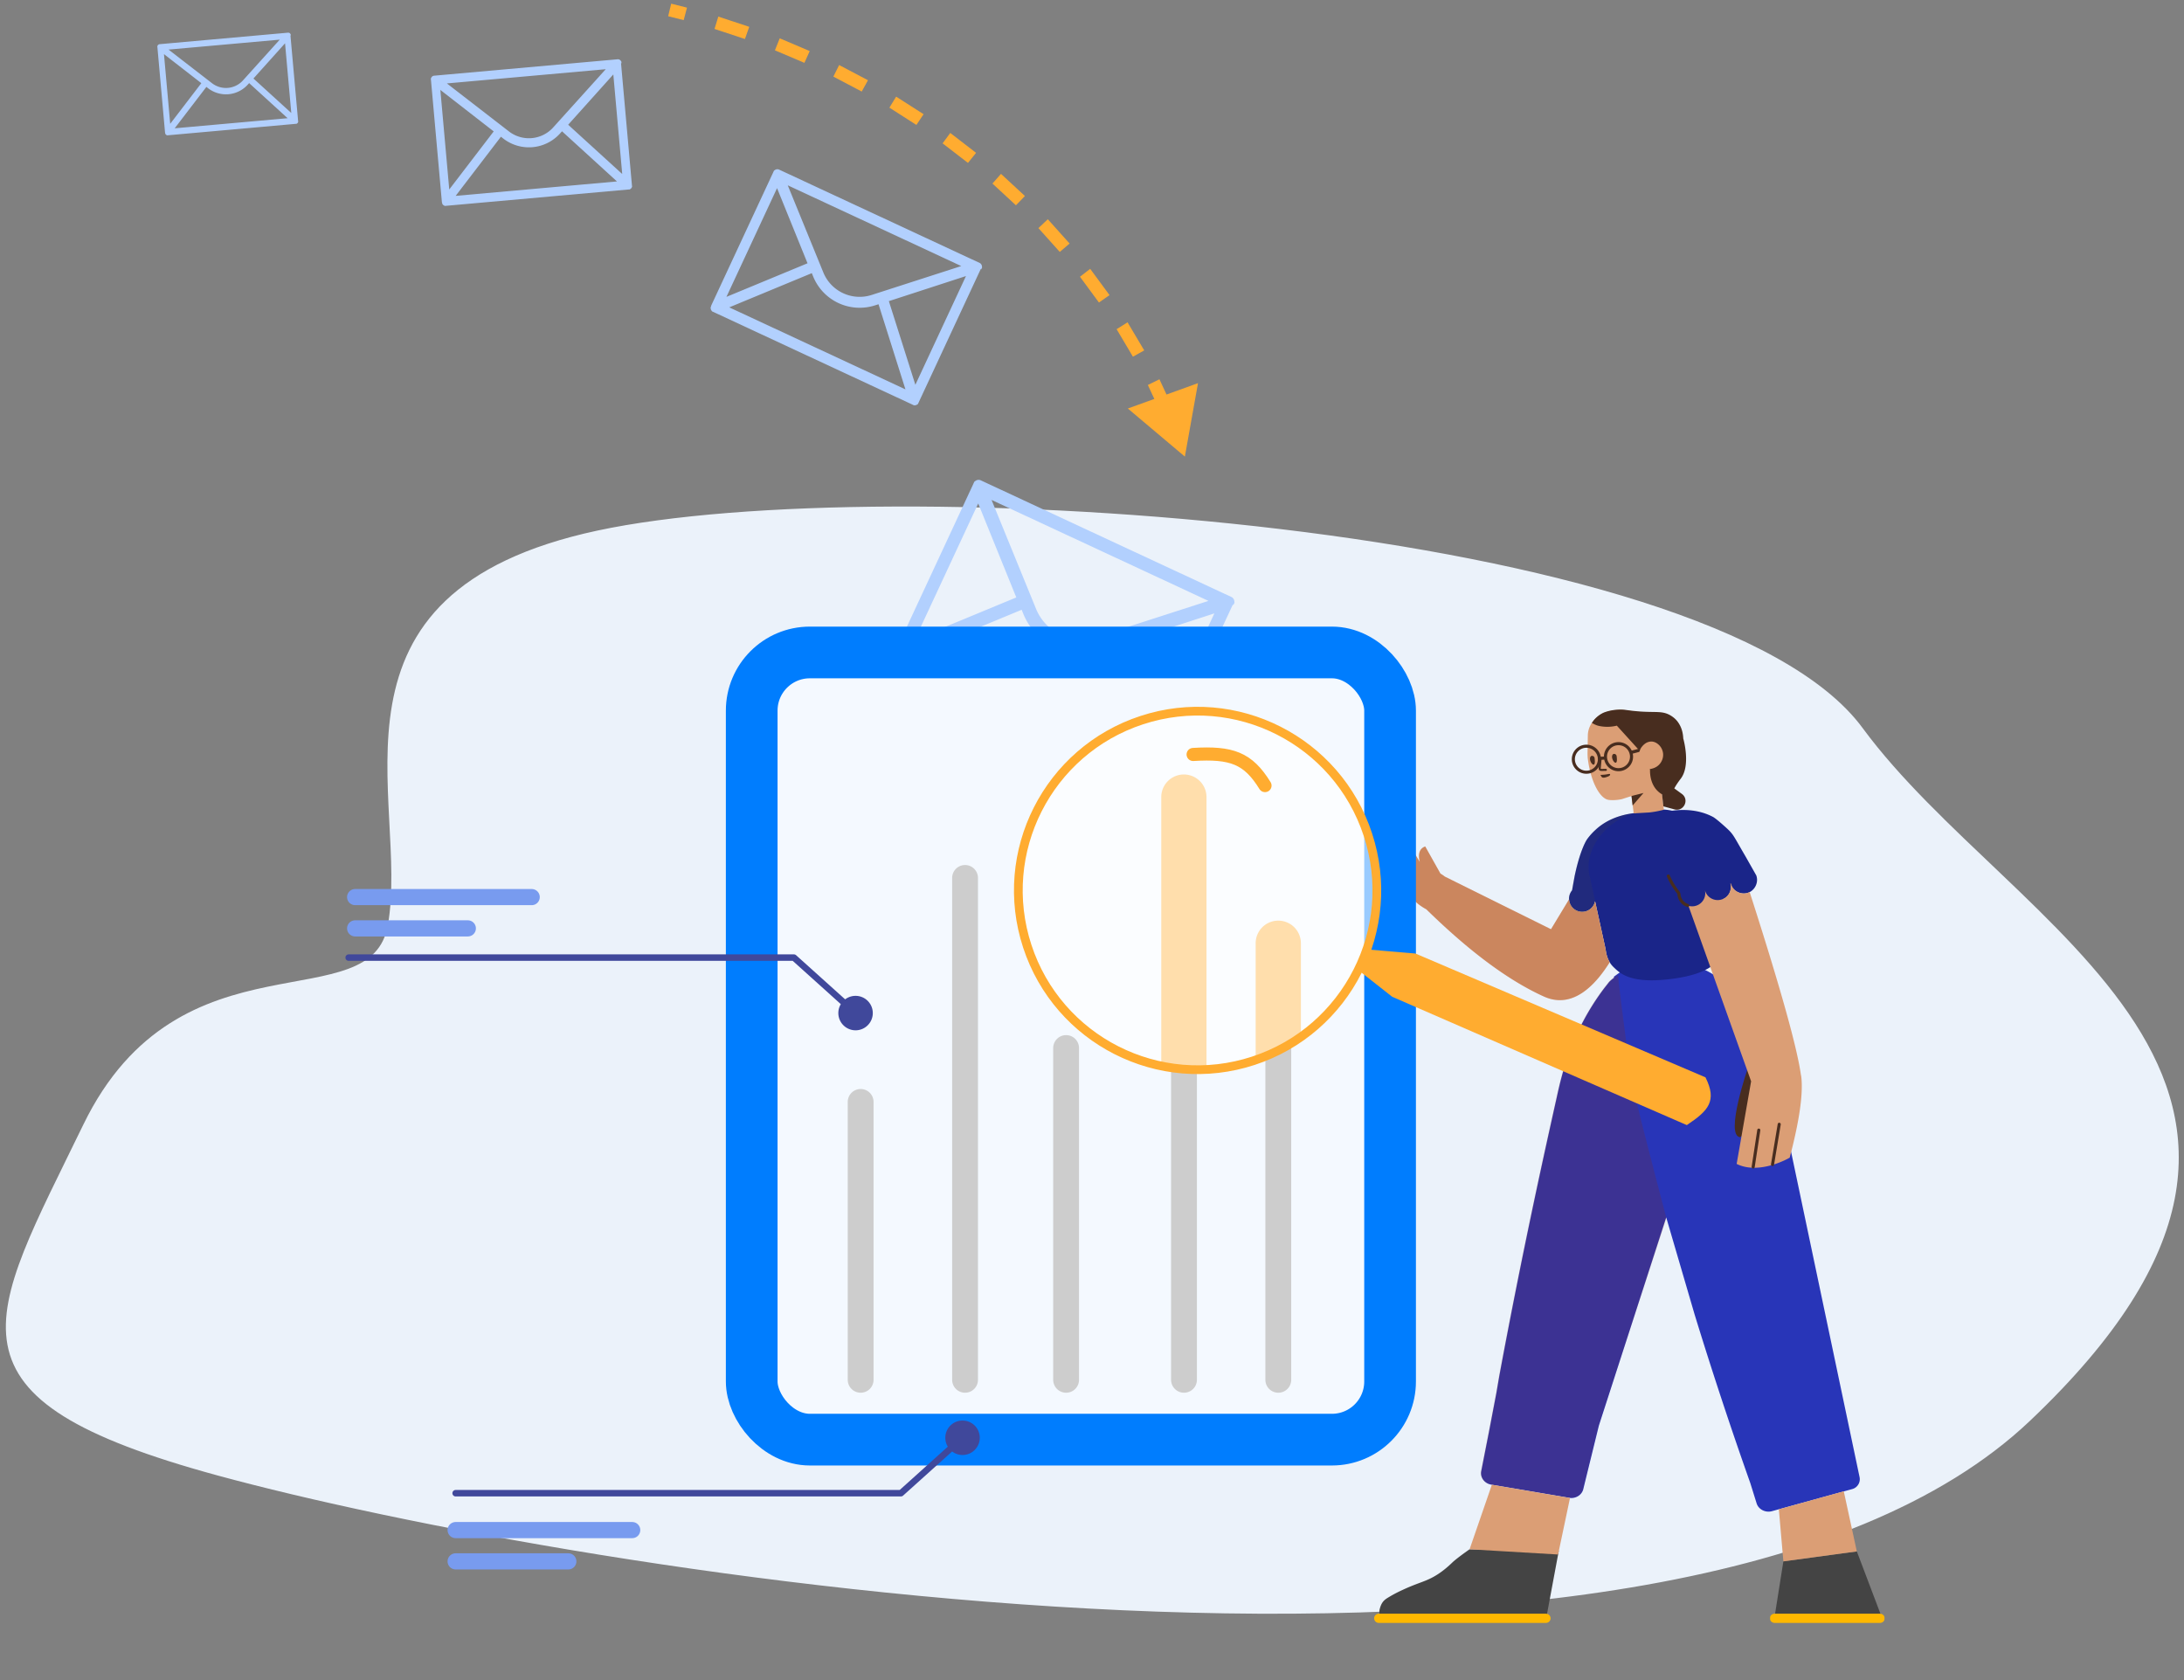
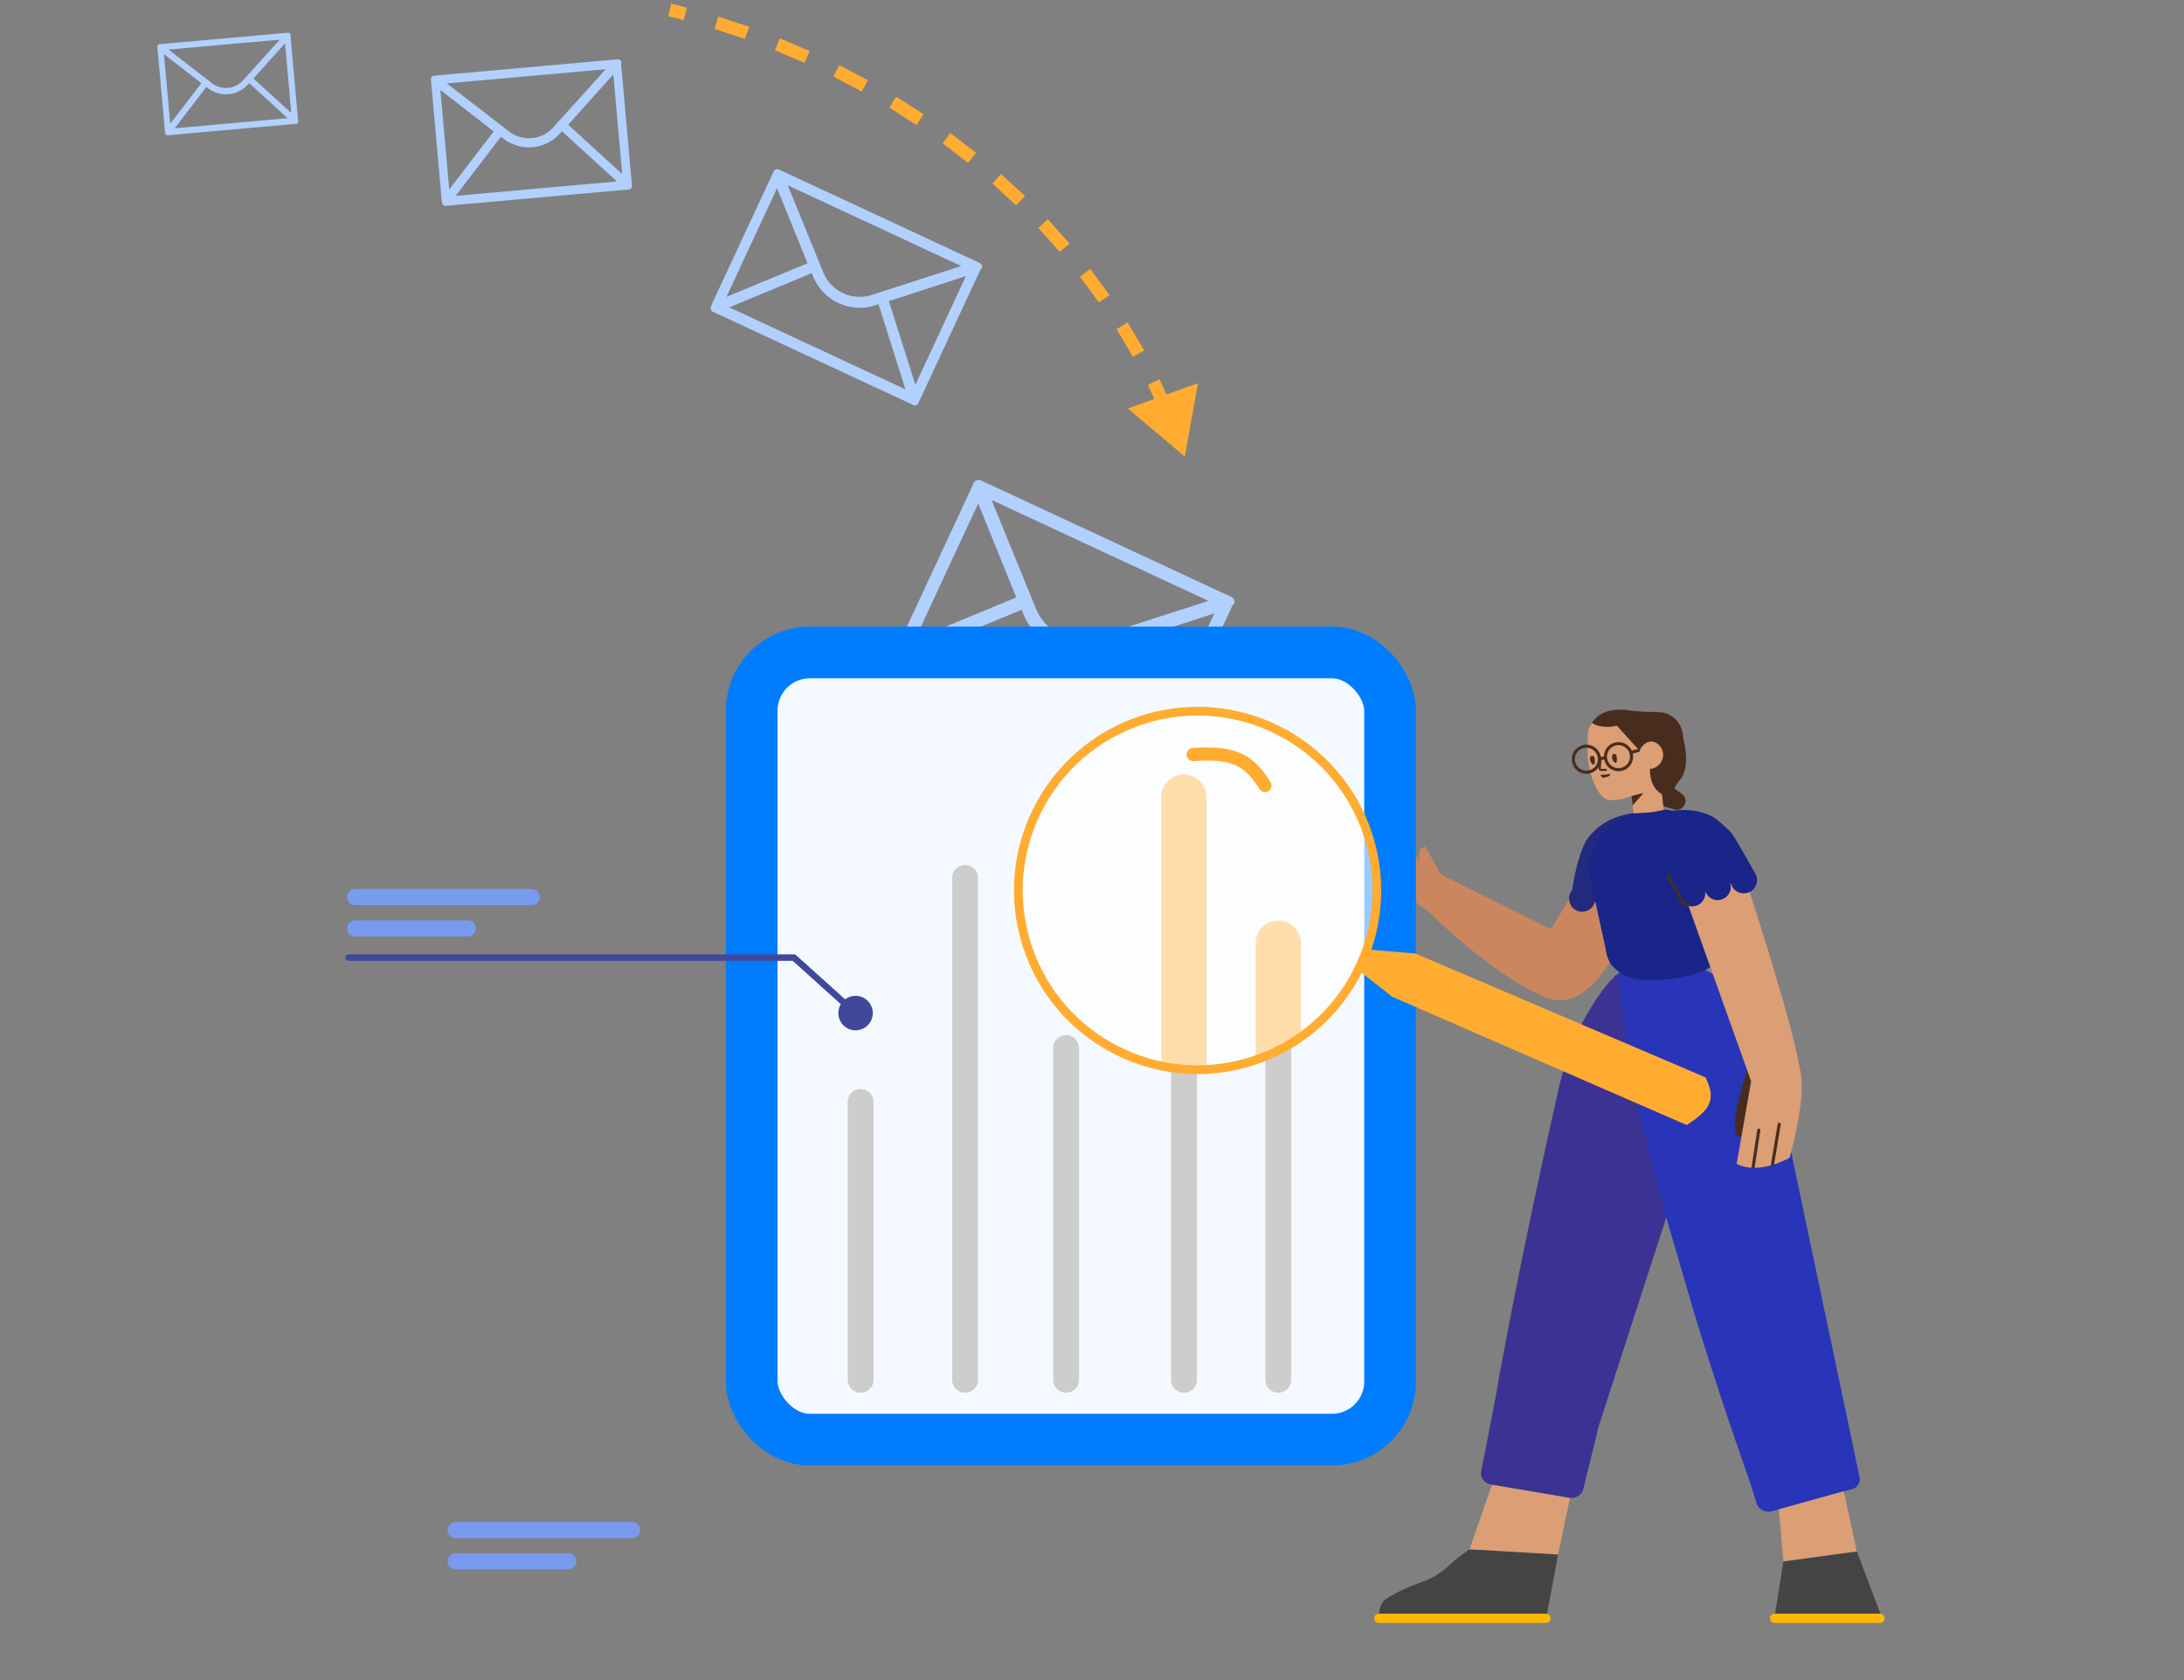
<svg xmlns="http://www.w3.org/2000/svg" width="338" height="260" fill="none">
  <rect width="100%" height="100%" fill="#808080" stroke="none" />
  <style>.B{stroke-linejoin:round}.C{fill:#ffac30}.D{stroke-linecap:round}</style>
-   <path d="M60.53 143.193c-2.732 15.717-32.41.616-47.194 31.088s-23.218 41.673 20.487 53.579c54.631 14.883 225.355 43.459 279.986-8.334s-2.731-75.011-25.95-106.563S136.939 73.077 92.551 82.602s-28.607 40.945-32.021 60.591z" fill="#ebf2fa" stroke="#ebf2fa" class="B" />
  <path d="M239.256 249.727c.395 0 .715.319.715.714s-.32.714-.715.714h-25.878c-.394 0-.714-.319-.714-.714s.32-.714.714-.714h25.878zm51.677 1.428H274.66c-.381 0-.714-.274-.714-.604v-.22c0-.33.317-.604.714-.604h16.273c.381 0 .714.274.714.604v.22c0 .33-.317.604-.714.604z" fill="#ffb800" />
  <path d="M239.422 249.746a.73.73 0 0 0-.164-.019h-25.766c-.017-.087-.025-.196-.023-.338.018-.111.02-.238.054-.365.204-.758.451-1.262 1.173-1.71a20.01 20.01 0 0 1 2.228-1.199c2.834-1.332 3.802-1.316 5.666-2.537.771-.511 1.48-1.102 2.142-1.741.441-.427 1.343-1.119 2.704-2.078l13.806.225-1.82 9.762zm51.599-.014l-.087-.005h-16.218l1.283-8.099 11.368-1.54 3.654 9.644z" fill="#444" />
  <path d="M257.865 188.396l-10.421 32.229-2.388 9.728c-.174.967-1.17 1.616-2.198 1.442l-12.082-2.044c-1.028-.174-1.724-1.109-1.534-2.075l1.186-6.037 1.155-6.052.442-2.582c3.669-19.726 7.053-34.872 8.888-43.111.774-3.533 2.261-10.203 7.369-16.968l.759-.966a5.49 5.49 0 0 1 .744-.637l-.018-.171c1.286-.92 2.369-2.015 7.512-2.317.127 0 .27-.015.397-.015 4.985-.175 9.605 2.444 11.86 6.62l3.858 7.128a11.32 11.32 0 0 1 1.174 3.207l13.222 62.811c.173.821-.323 1.635-1.132 1.857l-12.439 3.424c-1.016.27-2.08-.286-2.365-1.223l-.969-3.111c-2.953-8.335-5.842-17.051-8.621-26.1l-4.399-15.037z" fill="#2835b8" />
  <path d="M270.573 165.076s-3.714 10.68-1.263 10.916c0 0 1.356-.923 2.14-3.49l.64-4.708-1.517-2.718z" fill="#482d1f" />
  <path opacity=".2" d="M250.521 150.821l-.113.082c.507 4.966 1.224 9.506 1.748 14.472l.026.089a1.83 1.83 0 0 0 .01.159c.148 1.352 2.049 8.982 5.705 22.892l-10.492 32.075-2.388 9.728c-.174.966-1.171 1.616-2.198 1.441l-12.082-2.043c-1.028-.175-1.724-1.11-1.534-2.076l1.186-6.036 1.155-6.053.442-2.582c3.669-19.725 7.053-34.872 8.888-43.11.774-3.533 2.261-10.204 7.369-16.969l.759-.966a5.66 5.66 0 0 1 1.519-1.103h0z" fill="#8c2a00" />
  <path d="M253.002 125.815a11.75 11.75 0 0 1 1.764-.365l.899-.11c1.113-.144 2.154-.088 3.113.125l.351-.042c1.636-.175 3.89-.111 6.002 1.013.285.159.928.688 1.511 1.205 1.738 1.544 1.362 1.251 3.49 4.878l1.673 2.954c.004-.029.008.028 0 0 .078.215.121.447.121.689 0 1.12-.907 2.116-2.029 2.116-.956 0-1.847-.621-2.064-1.508.044.166.06.242.06.422 0 .878-.468 1.677-1.251 1.959l.52 4.918.03.507c.081.788.082 1.969-.492 2.901-.798 1.311-1.989 3.213-7.843 3.995-6.295.837-8.02-.707-9.148-1.813-.78-.75-1.076-1.735-1.193-2.551-.021-.173-.056-.328-.093-.499l-1.567-7.144c-.181.936-1.006 1.642-1.996 1.642a2.03 2.03 0 0 1-2.032-2.028c0-.492.176-.944.469-1.295l.388-2.158c.905-4.34 1.937-5.75 1.937-5.75.524-.728 1.032-1.204 1.27-1.425 1.747-1.648 3.906-2.297 5.525-2.551l.585-.085z" fill="#1a2589" />
  <path d="M227.435 239.761l3.449-9.989 12.092 2.054-1.845 8.743-13.696-.808zm47.862-6.189l10.048-2.787 2.021 9.306-11.367 1.54-.702-8.059zm-22.795-110.383l-.131.043-1.381.443c-1.016.222-1.873.143-2.032.111-1.318-.174-2.731-2.693-3.207-6.225-.048-.285-.048-.57-.064-.855l.048-2.836c0-.633.175-1.251.492-1.79.032-.063.064-.111.095-.158l.334-.444a4.4 4.4 0 0 1 1.46-1.124 7.15 7.15 0 0 1 3.414-.444l.952.127c.461.111.905.174 1.366.19.254.016.444.238.444.491l-.159 4.055c-.015.38.953-.443 1.382-.459.762-.016 1.714 1.219 1.952 2.011.254.824-.047 1.664-.555 2.186-.365.365-.794.523-1.08.602-.127 0-.27.127-.317.286 0 0 0 .015-.016.031l.984 1.885c.016.048.032.064.032.064l-.042.022.566-.117.46 4.027s-1.051.295-2.251.42l-2.416.141-.33-2.683zm-9.67 15.988a2.03 2.03 0 0 0 2.03 1.933 2.03 2.03 0 0 0 1.995-1.642l1.568 7.143.093.5c.08.565.248 1.211.602 1.805-2.365 3.786-5.864 7.256-10.186 5.303-5.46-2.468-11.523-6.965-18.187-13.492-.328-.178-.712-.411-1.105-.706-1.014-.76-1.475-1.505-2.986-4.34-1.493-2.82-2.283-7.012-2.043-8.057.055-.159.592-.807 1.219-.205.682.649 2.87 4.238 3.847 5.902a.72.72 0 0 0 .04.062c-.247-1.051-.153-2.037.852-2.388l2.358 4.201a5.9 5.9 0 0 1 .677.462l16.429 8.143 2.797-4.624zm18.475 1a2.03 2.03 0 0 0 2.603-1.947c0-.153-.017-.302-.049-.445l.005-.001a2.03 2.03 0 0 0 1.965 1.508 2.03 2.03 0 0 0 2.032-2.028c0-.18-.024-.355-.068-.521l.094-.025c.217.886 1.019 1.544 1.974 1.544.33 0 .642-.078.917-.218 4.673 14.521 7.315 23.938 7.926 28.252a3.42 3.42 0 0 1 .078.462c.273 2.652-.328 6.782-1.803 12.389-.012.033-4.677 2.737-8.214.975l2.238-12.783-9.698-27.162z" fill="#db9e75" />
  <path opacity=".177" d="M252.831 125.87c-3.79 1.161-6.351 4.101-6.901 7.243-.152.848-.091 1.735.108 2.572l.81 3.694a2.03 2.03 0 0 1-2.019 1.799 2.03 2.03 0 0 1-2.032-2.028c0-.499.181-.963.48-1.324.157-1.035.201-1.248.377-2.129.905-4.34 1.937-5.75 1.937-5.75.524-.729 1.053-1.243 1.291-1.465 1.747-1.647 3.784-2.296 5.404-2.549.182-.032.365-.051.545-.063z" fill="#444" />
  <path opacity=".2" d="M242.832 139.175a2.03 2.03 0 0 0 2.03 1.933 2.03 2.03 0 0 0 1.995-1.641l1.568 7.143.093.5c.08.565.248 1.211.602 1.804-2.365 3.787-5.864 7.257-10.186 5.304-5.46-2.468-11.523-6.965-18.187-13.492-.328-.179-.712-.411-1.105-.706-1.014-.761-1.475-1.505-2.986-4.34-1.493-2.82-2.283-7.012-2.043-8.057.055-.159.592-.807 1.219-.205.682.649 2.87 4.238 3.847 5.901.012.021.025.042.04.063-.247-1.051-.153-2.037.852-2.388l2.358 4.2c.235.14.464.293.677.462l16.429 8.144 2.797-4.625z" fill="#8c2a00" />
  <g fill="#482d1f">
    <path d="M255.304 119.008l.081.008c.206-.048.857-.143 1.365-.666.508-.506.81-1.346.54-2.17-.238-.792-1-1.441-1.762-1.425-.429.015-.778.221-.826.253-.555.364-.809.871-.809.871l-.158.356-.16-.245-3.35-3.691c-.635.159-1.683.301-2.873.016-.381-.095-.715-.285-1-.443l.333-.444a4.43 4.43 0 0 1 1.461-1.125c1.238-.506 2.635-.554 3.413-.443l.952.127.461.047.921.079c2.413.159 3.35-.11 4.556.555.222.127.73.428 1.159.982.667.87.869 1.854.898 2.672l.007-.011s1.191 4.119-.397 6.194c-.474.619-.789 1.115-.999 1.505l1.221.887c1.143.918.223 2.74-1.19 2.36l-1.718-.466-.21-1.866c-1.879-1.091-1.878-3.337-1.856-3.806l-.06-.111h0zm-2.637 5.649l1.685-1.939-1.86.468.175 1.471zm-5.887-7.352c.031.27.095.745-.032.951-.206.332-.762-.428-.667-.966.048-.222.159-.317.286-.317.206-.016.381.126.413.332zm3.413-.301c.032.27.095.745-.032.951-.206.333-.762-.428-.666-.966.047-.222.158-.317.285-.317.207-.016.381.127.413.332zm-2.635.335c.008-.088.085-.152.173-.144a.16.16 0 0 1 .144.172l-.143 1.57c0 .02.022.047.028.048.108.008.174.008.445.003l.321-.004c.088 0 .159.071.159.159s-.071.159-.159.159l-.315.003c-.283.006-.353.006-.463-.003-.187 0-.333-.183-.333-.379l.143-1.584zm1.206 2.865c-.159.064-.667.254-.857.064-.079-.08-.222-.349-.222-.349s.428 0 .936-.079c.286-.048.493-.111.556-.032.016.016 0 .064 0 .095-.032.159-.302.27-.413.301z" />
    <path d="M252.529 116.156l.978-.256c.121-.031.242.051.271.185s-.047.267-.167.298l-.925.242c.032.153.05.312.05.474 0 1.243-1.01 2.25-2.255 2.25-1.088 0-1.997-.77-2.208-1.794l-.508.035c-.05 1.199-1.04 2.155-2.253 2.155-1.245 0-2.254-1.007-2.254-2.25s1.009-2.25 2.254-2.25c1.115 0 2.041.808 2.222 1.87l.493-.034c.01-1.234 1.016-2.232 2.254-2.232.908 0 1.69.535 2.048 1.307zm-5.248 1.157c-.092-.894-.848-1.591-1.769-1.591-.982 0-1.778.794-1.778 1.773s.796 1.774 1.778 1.774 1.778-.794 1.778-1.774v-.042a.25.25 0 0 1-.015-.068c-.002-.025 0-.049.006-.072zm3.2 1.56c.983 0 1.779-.794 1.779-1.774s-.796-1.773-1.779-1.773-1.778.794-1.778 1.773.796 1.774 1.778 1.774zm21.478 55.992c.016-.13.135-.223.265-.207s.223.135.207.266l-.436 2.859-.434 2.839c-.016.13-.135.223-.265.207s-.223-.135-.207-.266l.436-2.859.434-2.839zm3.163-.92c.024-.129.149-.215.278-.19s.215.148.19.278l-.517 3.105-.52 3.12a.24.24 0 0 1-.278.19c-.13-.024-.215-.149-.191-.278l.518-3.105.52-3.12zm-15.525-35.615a11.48 11.48 0 0 1-1.616-2.665c-.053-.12.002-.261.123-.313s.261.002.313.122c.43.982.965 1.842 1.538 2.543.039.047.057.106.054.163.039.042.064.099.064.162 0 .051.005.102.016.164l.018.093.021.095a1.76 1.76 0 0 0 1.147 1.212c.125.041.192.176.151.301a.24.24 0 0 1-.301.151c-.711-.236-1.266-.815-1.46-1.553.001.004-.018-.081-.023-.105l-.022-.111a1.34 1.34 0 0 1-.024-.247z" />
  </g>
  <path d="M190.887 93.62a.7.7 0 0 0 .067-.144c.036-.065.067-.133.094-.202-.001-.096-.011-.191-.032-.284-.001-.038-.007-.076-.017-.113a.94.94 0 0 0-.175-.304c-.06-.069-.132-.127-.213-.17l-38.868-18.088a.75.75 0 0 0-.267-.054c-.118-.001-.235.02-.345.062a.55.55 0 0 0-.098.06 1.36 1.36 0 0 0-.237.159 1.67 1.67 0 0 0-.094.202.7.7 0 0 0-.067.144l-11.979 25.737a1.71 1.71 0 0 0-.05.234c-.033.051-.059.106-.076.163.001.039.007.077.017.114.009.101.029.201.061.297l.064.112c.044.074.093.144.149.21.059.039.124.069.192.089a.9.9 0 0 0 .154.072l38.377 17.859a1.03 1.03 0 0 0 .154.072c.059.039.124.069.192.089a1.57 1.57 0 0 0 .256-.021l.127-.023c.094-.038.184-.086.267-.145.034-.016.067-.036.098-.06a.64.64 0 0 0 .076-.163 1.85 1.85 0 0 0 .098-.212l11.979-25.737.096.045zm-39.498-15.702l5.895 14.538-15.685 6.496 9.79-21.034zm18.303 20.663c-1.82.587-3.794.464-5.528-.343s-3.098-2.238-3.821-4.008l-6.886-16.859 33.568 15.621-17.333 5.589zm-11.576-4.217l.265.662c.927 2.264 2.674 4.095 4.892 5.127a9.72 9.72 0 0 0 7.073.441l.673-.213 5.208 16.465-34.087-15.863 15.976-6.619zm14.903 5.414l14.919-4.852-9.789 21.034-5.13-16.182z" fill="#b2d0fe" />
  <rect x="116.336" y="100.971" width="98.795" height="121.822" rx="9" fill="#f4f9ff" stroke="#007dfe" stroke-width="8" />
  <path d="M183.372 70.662l2.033-11.367-10.86 3.923 8.827 7.444zM103.406 2.512l2.404.605.509-1.934-2.444-.616-.469 1.944zm7.173 1.967l4.709 1.558.667-1.885-4.787-1.584-.589 1.911zm9.349 3.308l4.565 1.94.82-1.824-4.64-1.973-.745 1.856zm9.045 4.068l4.388 2.312.969-1.75-4.462-2.351-.895 1.789zm8.674 4.806l4.175 2.673 1.115-1.661-4.248-2.719-1.042 1.707zm8.232 5.524l3.926 3.025 1.255-1.557-3.996-3.079-1.185 1.611zm7.713 6.222l3.637 3.364 1.392-1.436-3.704-3.427-1.325 1.499zm7.115 6.894l3.307 3.687 1.52-1.299-3.37-3.758-1.457 1.37zm6.433 7.529l2.935 3.987 1.639-1.146-2.993-4.066-1.581 1.224zm5.67 8.115l2.526 4.258 1.745-.977-2.577-4.344-1.694 1.063zm4.834 8.636l2.086 4.492 1.835-.796-2.129-4.584-1.792.888z" class="C" />
  <path d="M96.183 9.782c.001-.035-.002-.071-.01-.106a1.08 1.08 0 0 0-.013-.148.89.89 0 0 0-.113-.153.35.35 0 0 0-.048-.06.63.63 0 0 0-.202-.117.5.5 0 0 0-.18-.027L67.15 11.717c-.061.009-.119.028-.172.058a.62.62 0 0 0-.178.151c-.015.021-.027.043-.037.067-.034.054-.062.111-.084.171.001.05.005.099.013.148a.47.47 0 0 0 .009.106l1.685 18.851a1.17 1.17 0 0 0 .049.152.42.42 0 0 0 .011.12.35.35 0 0 0 .048.06.88.88 0 0 0 .134.151l.075.043a1.01 1.01 0 0 0 .155.071c.047.003.095-.001.141-.013a.61.61 0 0 0 .113-.01l28.107-2.514a.61.61 0 0 0 .113-.01.46.46 0 0 0 .141-.013c.049-.028.096-.061.14-.098l.066-.056a.88.88 0 0 0 .105-.173c.015-.021.027-.043.037-.067.002-.04-.001-.081-.011-.12a1.22 1.22 0 0 0-.014-.155l-1.685-18.85.07-.006zM68.15 13.916l8.257 6.419-6.88 8.987-1.377-15.406zm17.462 5.808a5.06 5.06 0 0 1-3.304 1.649c-1.27.114-2.535-.256-3.544-1.036L69.16 12.91l24.585-2.199-8.134 9.014zm-8.087 1.434l.374.293a6.48 6.48 0 0 0 8.763-.784l.317-.348 8.505 7.76-24.966 2.233 7.007-9.155zm10.407-1.854l6.987-7.782 1.377 15.406-8.365-7.623zM45.001 5.484c.001-.025-.002-.05-.007-.074a.91.91 0 0 0-.009-.104c-.023-.038-.049-.074-.079-.107a.23.23 0 0 0-.034-.042.44.44 0 0 0-.142-.082.35.35 0 0 0-.126-.019L24.678 6.84a.35.35 0 0 0-.121.041.44.44 0 0 0-.125.106.23.23 0 0 0-.026.047c-.024.038-.044.078-.059.12a.91.91 0 0 0 .009.104c-.001.025.002.05.007.074l1.18 13.195a.85.85 0 0 0 .034.106c-.002.028.001.056.007.084a.23.23 0 0 0 .034.042.61.61 0 0 0 .094.106l.052.03c.035.02.071.036.109.05a.32.32 0 0 0 .099-.009.42.42 0 0 0 .079-.007l19.676-1.76a.42.42 0 0 0 .079-.007.32.32 0 0 0 .099-.009c.035-.02.067-.043.098-.068l.046-.039a.62.62 0 0 0 .074-.121c.01-.015.019-.03.026-.047a.29.29 0 0 0-.008-.084c-.001-.036-.004-.073-.01-.108l-1.18-13.195.049-.004zM25.377 8.378l5.78 4.493-4.816 6.291-.964-10.784zM37.6 12.444a3.54 3.54 0 0 1-4.793.429l-6.723-5.199 17.21-1.539-5.694 6.31zm-5.661 1.004l.262.205a4.54 4.54 0 0 0 3.175.927c1.137-.101 2.194-.629 2.96-1.475l.222-.244 5.953 5.432-17.476 1.563 4.905-6.408zm7.285-1.298l4.891-5.448.964 10.784-5.855-5.336zm112.632 29.526c.022-.036.04-.075.053-.115a1.37 1.37 0 0 0 .076-.162 1.09 1.09 0 0 0-.026-.227.4.4 0 0 0-.014-.091.74.74 0 0 0-.139-.243.61.61 0 0 0-.171-.136l-31.093-14.47c-.068-.027-.141-.042-.214-.043a.75.75 0 0 0-.276.05.39.39 0 0 0-.078.048 1.05 1.05 0 0 0-.19.127 1.37 1.37 0 0 0-.076.162c-.022.036-.04.075-.053.115l-9.583 20.59c-.018.062-.031.124-.04.187a.49.49 0 0 0-.061.131.4.4 0 0 0 .014.091 1.07 1.07 0 0 0 .048.238l.052.09a1.17 1.17 0 0 0 .119.167.54.54 0 0 0 .154.072.74.74 0 0 0 .123.057l30.7 14.287a.76.76 0 0 0 .123.057.57.57 0 0 0 .154.072 1.28 1.28 0 0 0 .205-.017l.102-.018a1.05 1.05 0 0 0 .213-.116.39.39 0 0 0 .078-.048.49.49 0 0 0 .061-.131c.03-.055.056-.111.079-.169l9.583-20.59.077.036zm-31.598-12.561l4.716 11.63-12.548 5.197 7.832-16.827zm14.642 16.53a6.07 6.07 0 0 1-4.422-.274c-1.387-.645-2.479-1.791-3.057-3.206l-5.508-13.487 26.853 12.497-13.866 4.471zm-9.261-3.373l.213.529a7.77 7.77 0 0 0 9.571 4.454l.539-.171 4.166 13.172-27.269-12.69 12.78-5.295zm11.923 4.331l11.935-3.881-7.832 16.827-4.103-12.946z" fill="#b2d0fe" />
  <path d="M133.195 170.529v43.003m16.159-43.003v43.003-77.667m15.638 26.324v51.344m18.244-90.178v90.177m14.595-68.805v68.806" stroke="#cdcdcd" stroke-width="4" class="B D" />
  <g class="C">
    <path d="M186.719 123.355a3.5 3.5 0 1 0-7 0h7zm-7 38.528v3.5h7v-3.5h-7zm0-38.528v38.528h7v-38.528h-7z" />
    <path fill-rule="evenodd" d="M197.828 142.474a3.5 3.5 0 0 1 3.5 3.5v14.692l-7 3.276v-17.968a3.5 3.5 0 0 1 3.5-3.5z" />
  </g>
  <path d="M129.742 156.779a2.67 2.67 0 0 0 2.667 2.667c1.472 0 2.666-1.194 2.666-2.667s-1.194-2.666-2.666-2.666-2.667 1.194-2.667 2.666zm-6.871-8.583l.335-.372c-.092-.082-.211-.128-.335-.128v.5zm-68.91-.5a.5.5 0 1 0 0 1v-1zm78.782 8.712l-9.537-8.584-.669.743 9.537 8.584.669-.743zm-9.872-8.712h-68.91v1h68.91v-1z" fill="#40489b" />
  <path d="M54.961 143.671h17.441m-17.441-4.841h27.326M70.516 241.631h17.441m-17.441-4.842h27.326" stroke="#789bef" stroke-width="2.5" class="B D" />
-   <path d="M146.299 222.503c0-1.472 1.194-2.666 2.667-2.666s2.666 1.194 2.666 2.666-1.194 2.667-2.666 2.667a2.67 2.67 0 0 1-2.667-2.667zm-6.871 8.58l.335.372a.5.5 0 0 1-.335.128v-.5zm-68.912.5a.5.5 0 1 1 0-1v1zm78.784-8.708l-9.537 8.58-.669-.743 9.537-8.58.669.743zm-9.872 8.708H70.516v-1h68.912v1z" fill="#40489b" />
  <g stroke="#ffac30">
    <circle cx="185.341" cy="137.801" r="27.736" transform="rotate(341.871 185.341 137.801)" fill="#fff" fill-opacity=".6" stroke-width="1.351" />
    <path d="M218.991 147.83l-7.664-.651-.897 2.777 5.169 4.065 45.429 19.786c3.205-2.156 4.364-3.518 2.717-6.873l-44.754-19.104z" stroke-width=".541" class="C" />
    <path d="M184.648 116.758c5.973-.362 8.496.556 11.128 4.816" stroke-width="2.027" class="D" />
  </g>
</svg>